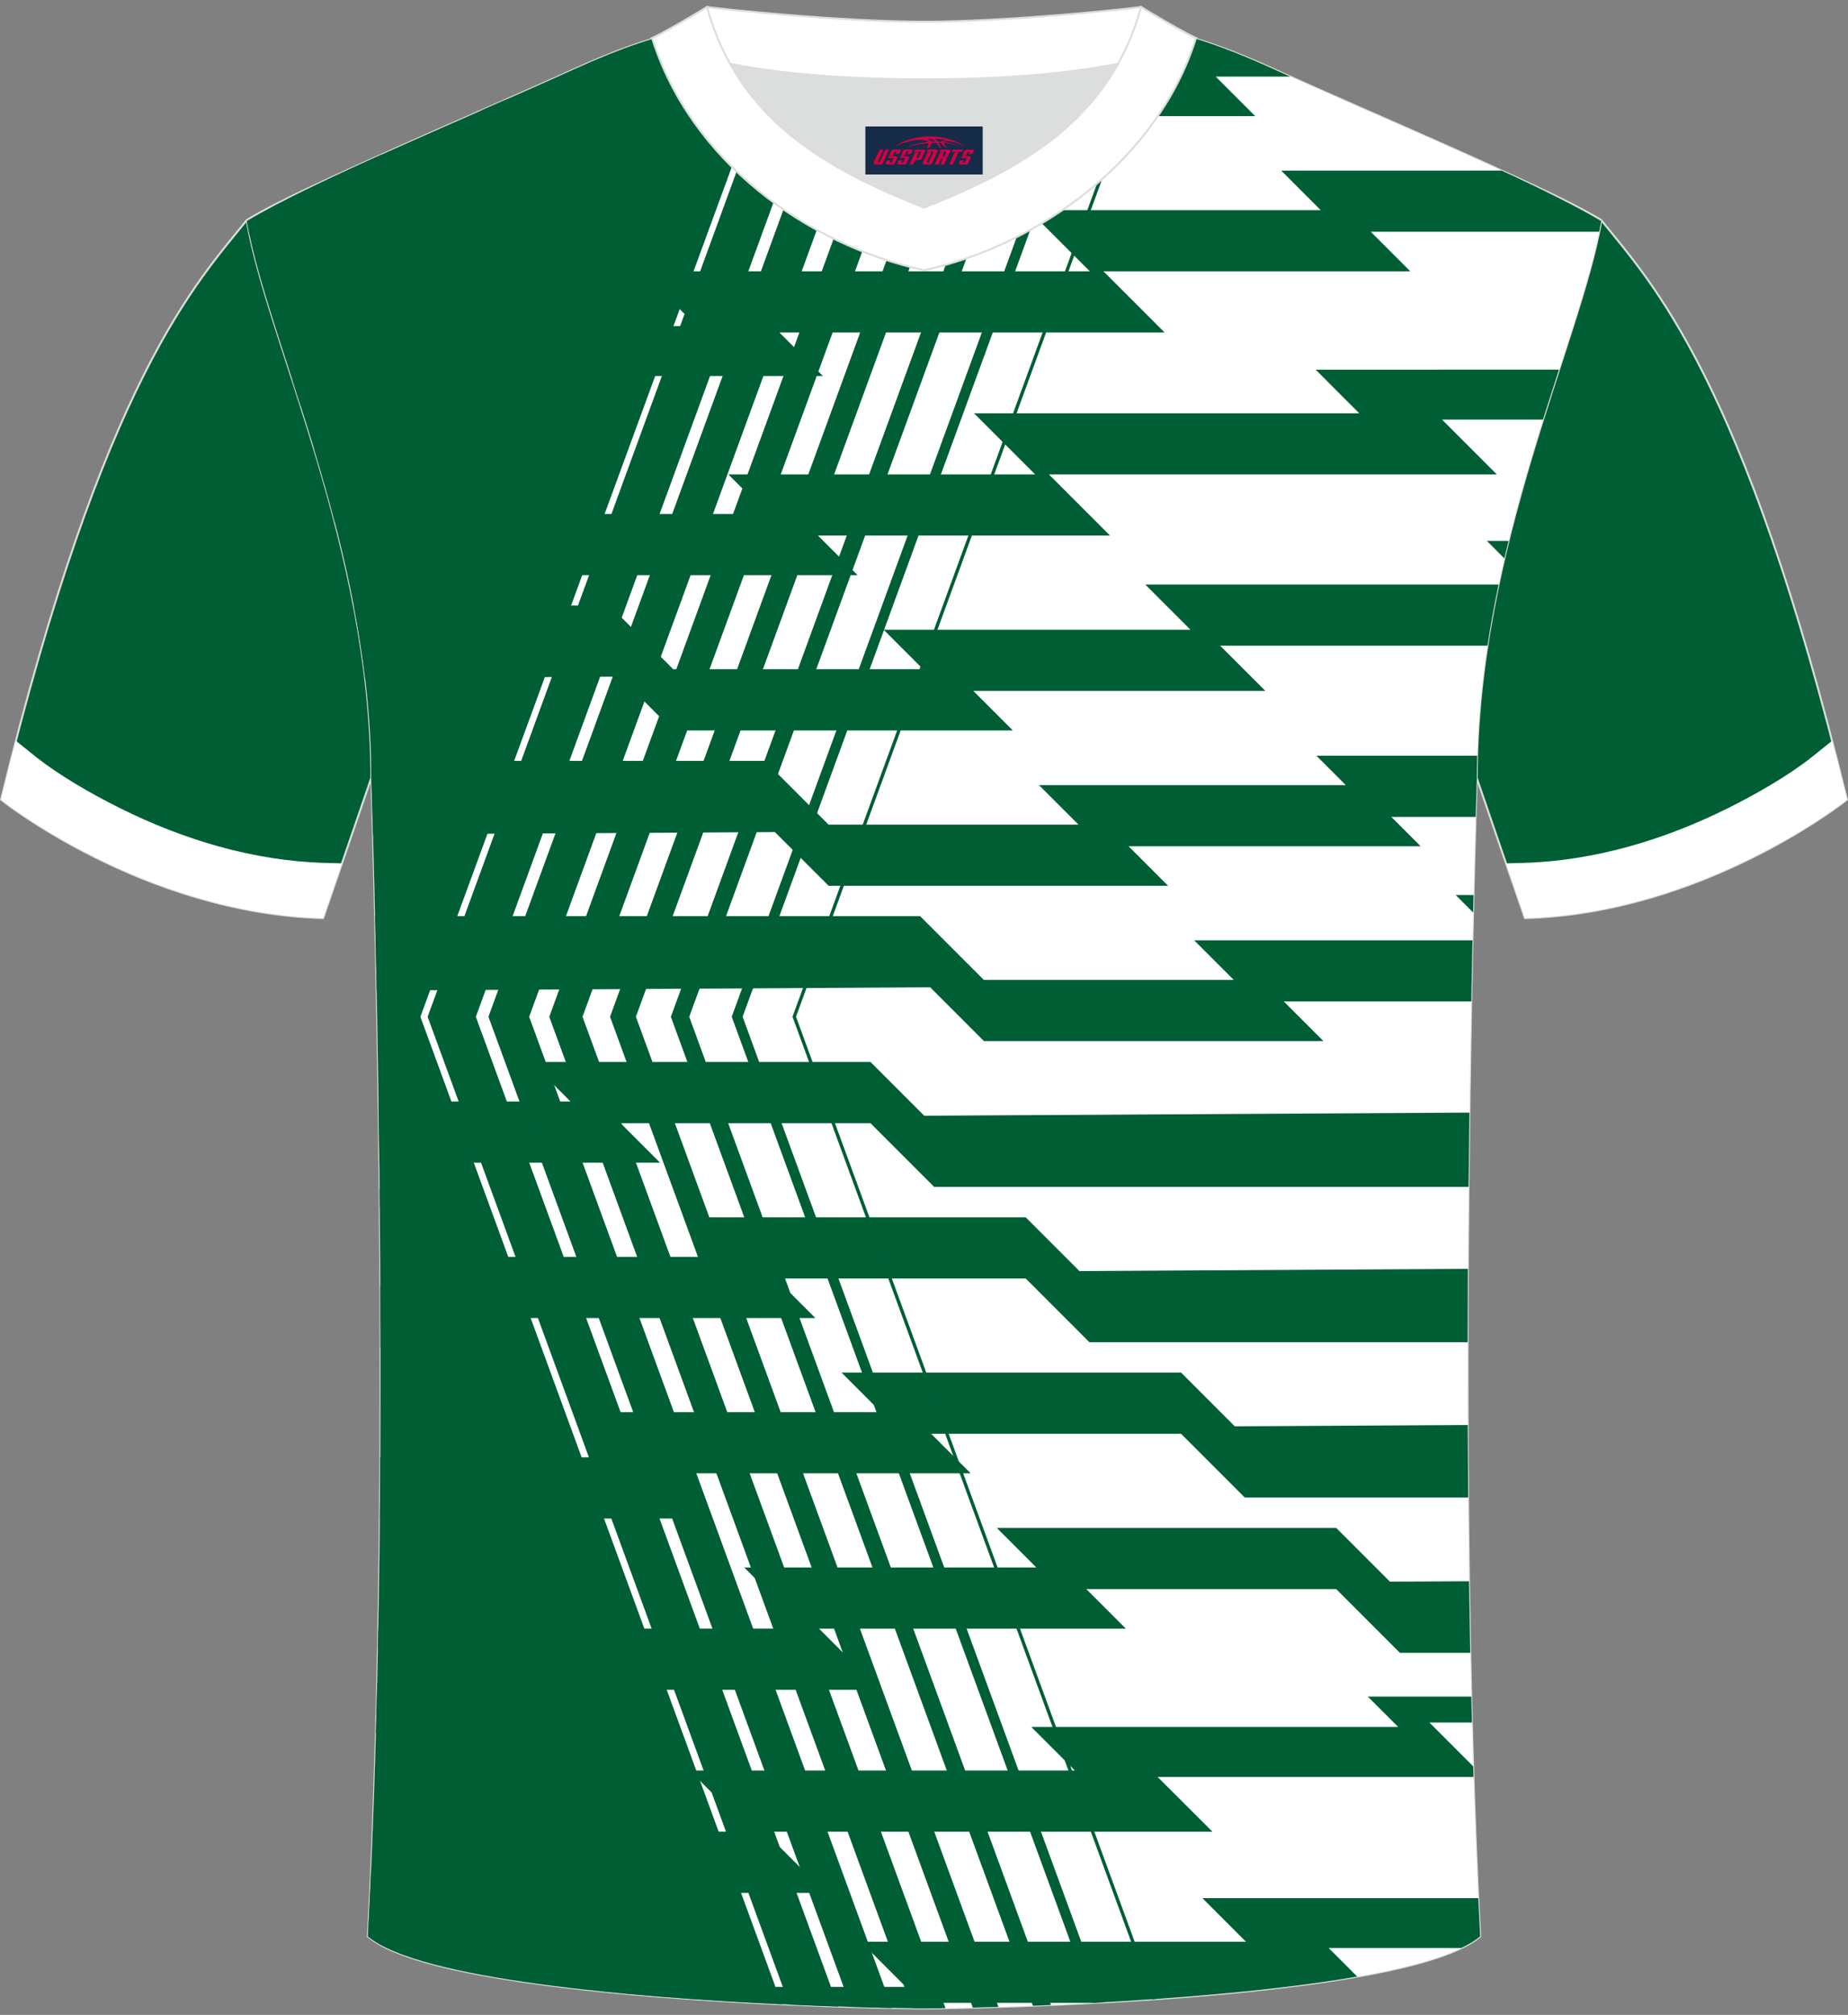
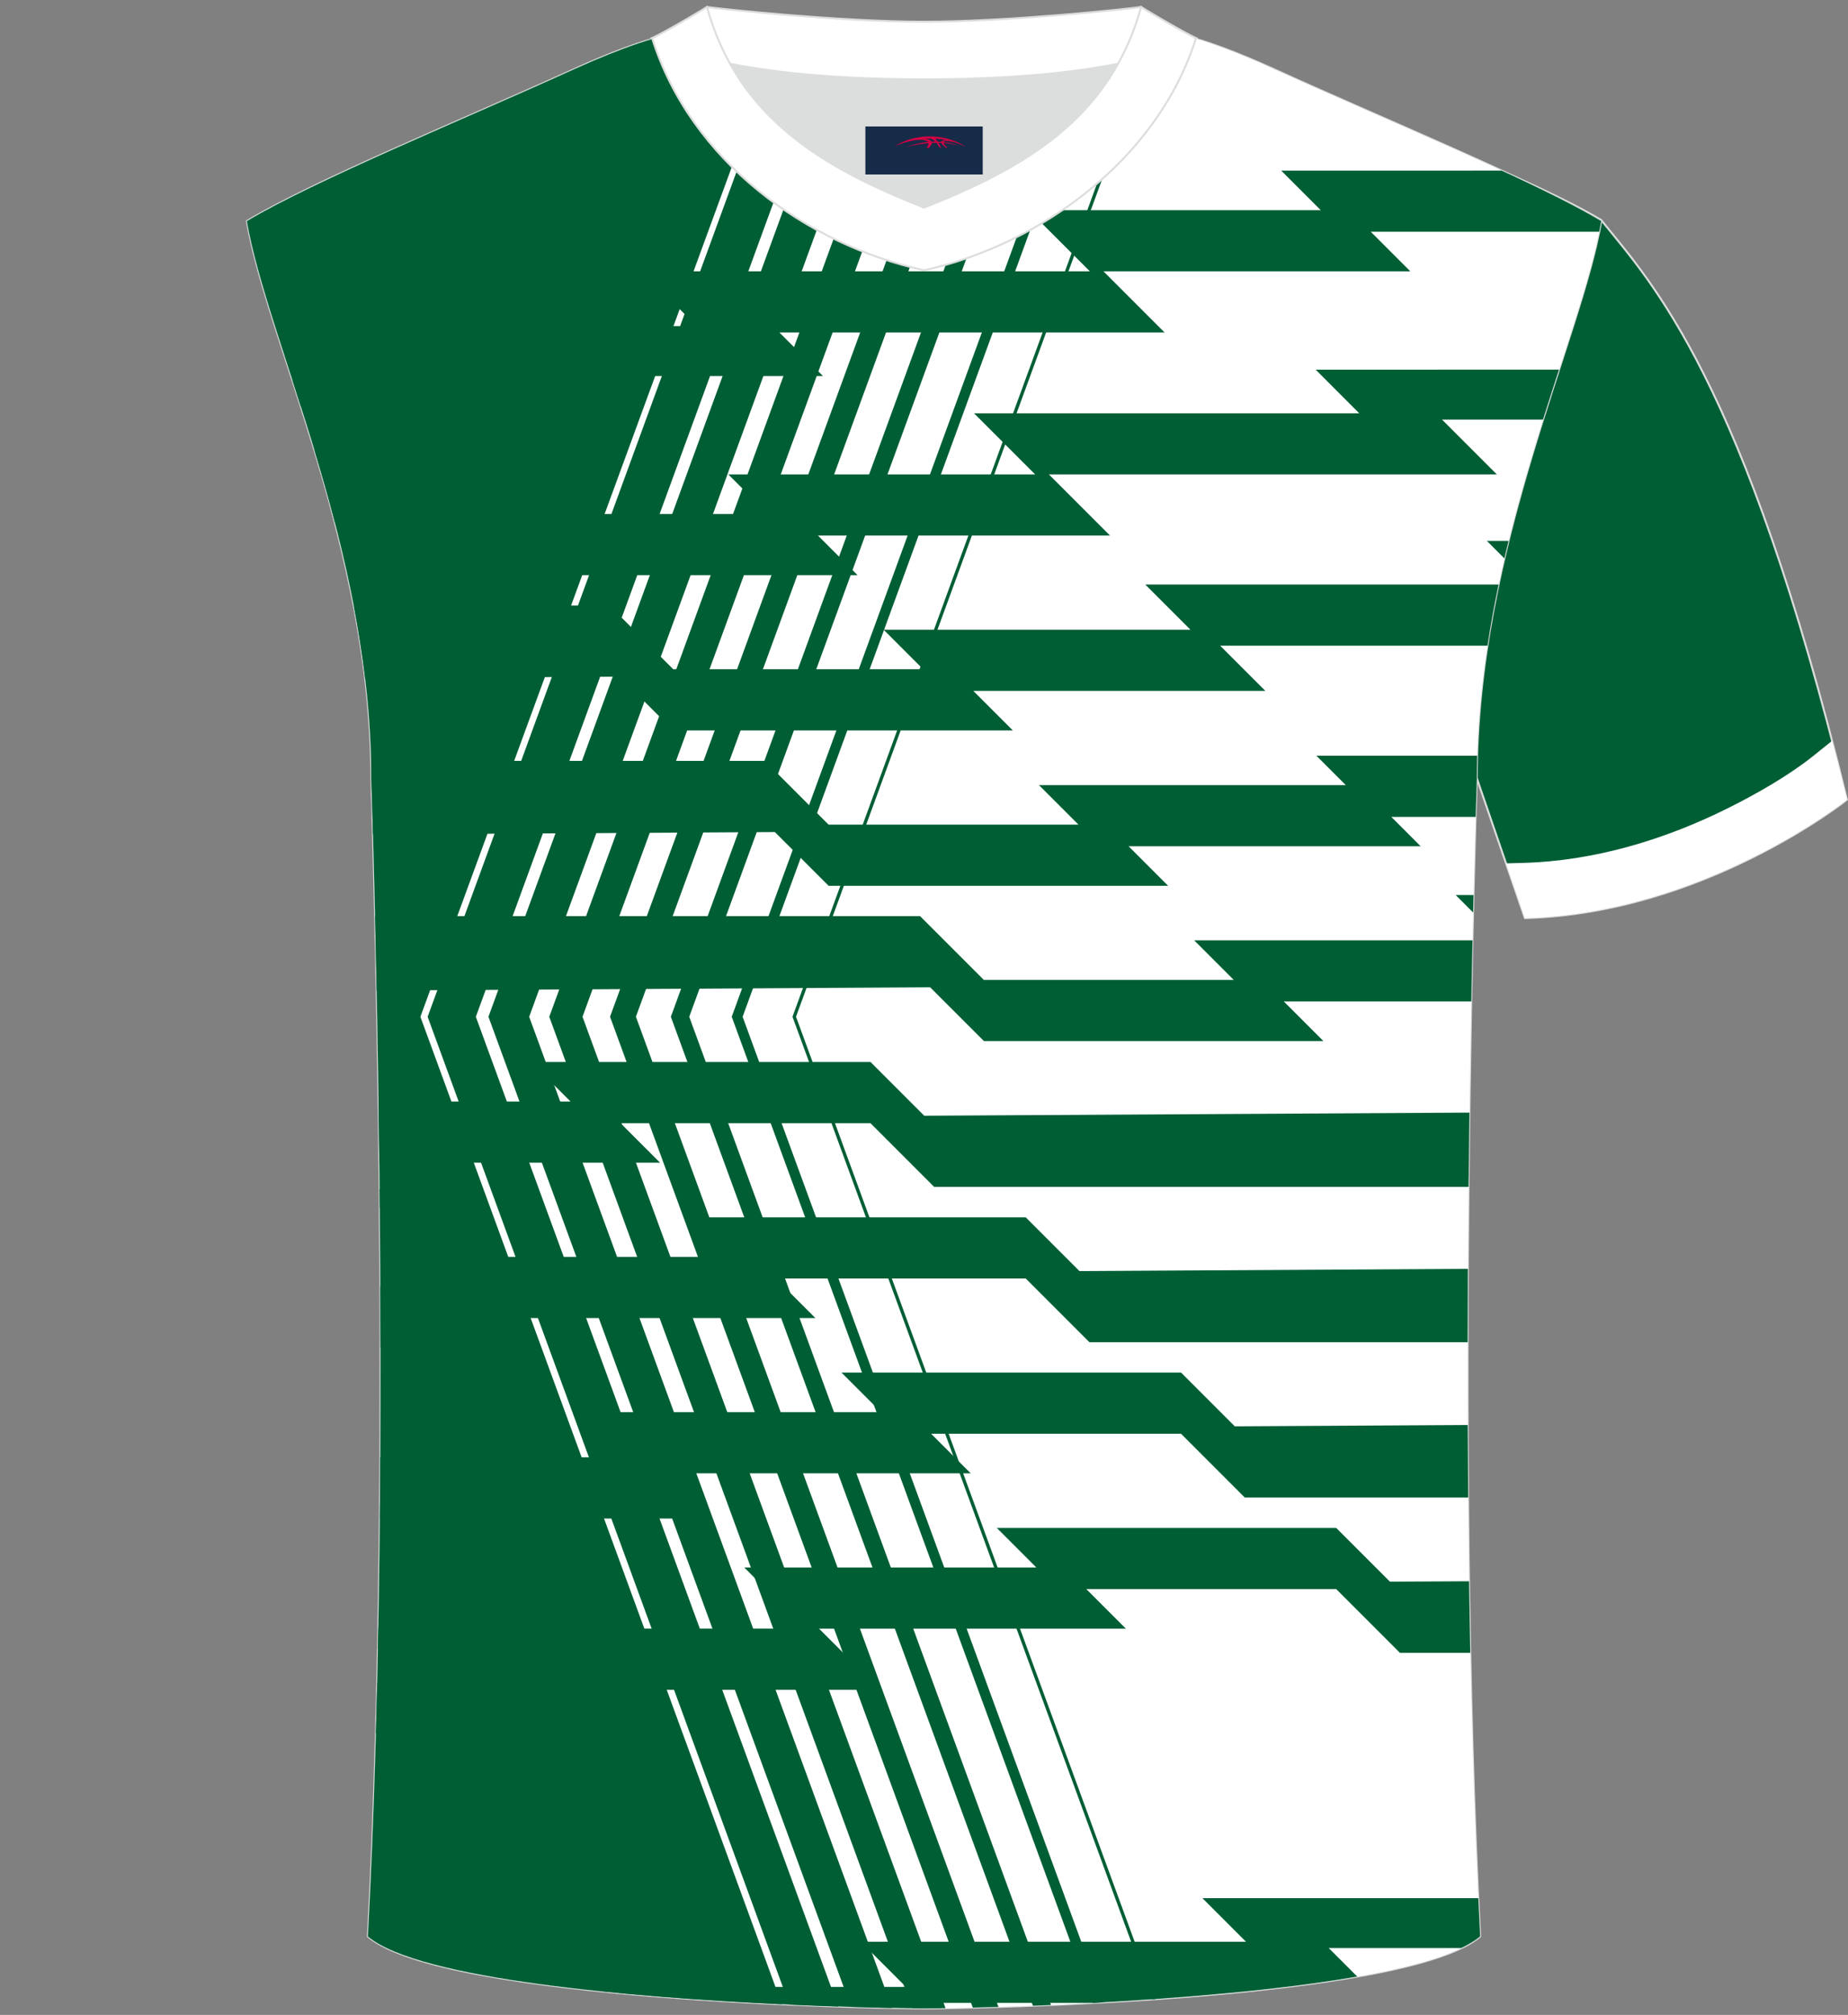
<svg xmlns="http://www.w3.org/2000/svg" version="1.1" id="_x37C_" x="0px" y="0px" width="378px" height="412px" viewBox="0 0 378 412" enable-background="new 0 0 378 412" xml:space="preserve">
  <rect x="0" y="0" width="378" height="412" fill="#808080" stroke="none" />
  <path fill-rule="evenodd" clip-rule="evenodd" fill="#005E35" stroke="#DCDDDD" stroke-width="0.398" stroke-miterlimit="22.808" d="  M327.51,44.99c10.19,12.7,29.21,32.17,50.27,118.52c0,0-29.04,23.2-65.87,24.22c0,0-7.12-20.65-9.84-28.61  C279.8,94.41,303.98,40.25,206.91,4.15c1.43-0.27,3.09-0.27,4.9-0.1l-0.09-0.01c13.92-0.87,17.79-1.23,23.81,0.66  c9.59,3.35,15.54,5.77,24.94,10.04C282.3,24.69,313.9,36.8,327.51,44.99z" />
-   <path fill-rule="evenodd" clip-rule="evenodd" fill="#005E35" stroke="#DCDDDD" stroke-width="0.398" stroke-miterlimit="22.808" d="  M50.49,44.99C40.3,57.71,21.28,77.16,0.22,163.51c0,0,29.04,23.2,65.87,24.22c0,0,7.12-20.65,9.84-28.61  C98.2,94.42,74.02,40.26,171.09,4.16c-1.43-0.27-3.09-0.27-4.9-0.1l0.09-0.01c-13.92-0.87-17.79-1.23-23.81,0.66  c-9.59,3.35-15.54,5.77-24.94,10.04C95.7,24.69,64.1,36.8,50.49,44.99z" />
  <path fill-rule="evenodd" clip-rule="evenodd" fill="#005E35" stroke="#DCDDDD" stroke-width="0.398" stroke-miterlimit="22.808" d="  M189.01,410.67c9.67,0.03,98.23-1.65,113.75-14.7c-5.35-100.57-0.7-236.65-0.7-236.65c0-47.42,21.2-89.55,25.46-114.1  c-13.61-8.19-45.21-21.15-67.02-31.1c-29.99-13.6-34.09-7.7-71.08-7.7c-36.97,0-41.91-5.89-71.9,7.7  c-21.83,9.94-53.41,22.9-67.02,31.1c4.26,24.56,25.46,66.69,25.46,114.1c0,0,4.66,136.09-0.7,236.65  C90.76,409,179.32,410.7,189.01,410.67z" />
  <g>
    <g>
      <path fill-rule="evenodd" clip-rule="evenodd" fill="#FFFFFF" d="M189.01,410.67c9.67,0.03,98.23-1.65,113.75-14.7    c-5.35-100.57-0.7-236.65-0.7-236.65c0-47.42,21.2-89.55,25.46-114.1c-13.61-8.19-45.21-21.15-67.02-31.1    c-29.99-13.6-34.09-7.7-71.08-7.7c-36.97,0-41.91-5.89-71.9,7.7c-21.83,9.94-53.41,22.9-67.02,31.1    c4.26,24.56,25.46,66.69,25.46,114.1c0,0,4.66,136.09-0.7,236.65C90.76,409,179.32,410.7,189.01,410.67z" />
-       <path fill-rule="evenodd" clip-rule="evenodd" fill="#005E35" d="M232.66,5.47l5.75,5.75h-59.74l9.24,9.24h-84.63    c-1.6,0.71-3.22,1.41-4.85,2.13l9.07,9.08H77.9c-11.13,5.01-21.16,9.78-27.41,13.54c0.16,0.94,0.35,1.91,0.57,2.9h13.46L58.3,41.9    h75.05l-4.93-4.93l-3.98-3.98h78.79l-9.24-9.24h62.76l-8.09-8.09h15.23c-1.14-0.52-2.27-1.02-3.36-1.52    C248.23,8.55,240.29,6.25,232.66,5.47z" />
      <path fill-rule="evenodd" clip-rule="evenodd" fill="#005E35" d="M262.07,34.89l8.09,8.09h-59.74l12.5,12.5h-91.62l11.21,11.21    H75.8l11.12,11.12H59.83c0.56,1.74,1.13,3.51,1.7,5.3h37.97l-6.22-6.22h75.05l-4.93-4.93l-3.98-3.98h78.79l-12.5-12.5h62.76    l-8.09-8.09h46.73c0.15-0.74,0.29-1.47,0.42-2.18c-4.89-2.94-12.12-6.51-20.37-10.33C307.17,34.89,262.07,34.89,262.07,34.89z" />
      <path fill-rule="evenodd" clip-rule="evenodd" fill="#005E35" d="M297.75,183.01l3.57,3.57l0.09-3.57H297.75L297.75,183.01z     M301.2,192.28h-56.93l8.09,8.09h-51.12l-13.04-13.04H76.72c0.11,4.61,0.22,9.71,0.33,15.2l113.21-0.65l10.99,10.99h69.44    l-8.09-8.09h38.35C301.02,200.35,301.11,196.18,301.2,192.28z" />
      <path fill-rule="evenodd" clip-rule="evenodd" fill="#005E35" d="M269.27,154.53l6,6h-62.76l8.09,8.09h-51.12l-13.04-13.04H75.91    c0.03,1.24,0.05,2.5,0.05,3.75c0,0,0.14,4.06,0.34,11.28l82.2-0.47l10.99,10.99h69.44l-8.09-8.09h59.74l-5.99-6h17.25    c0.15-4.97,0.24-7.72,0.24-7.72c0-1.6,0.03-3.2,0.07-4.79L269.27,154.53L269.27,154.53z" />
      <path fill-rule="evenodd" clip-rule="evenodd" fill="#005E35" d="M304.13,110.6l3.58,3.58c0.28-1.2,0.57-2.4,0.86-3.58H304.13    L304.13,110.6z M306.53,119.52h-72.27l9.24,9.24h-62.76l8.09,8.09h-51.12l-13.04-13.04H72.35c0.94,4.85,1.72,9.81,2.33,14.85    l52.05-0.3l11,11h69.44l-8.09-8.09h59.74l-9.24-9.24h54.68C304.9,127.78,305.66,123.62,306.53,119.52z" />
      <path fill-rule="evenodd" clip-rule="evenodd" fill="#005E35" d="M269.12,75.59l4.93,4.94l3.98,3.98h-78.79l12.5,12.5h-62.76    l5.78,5.78l0.35,2.31h-49.16L92.92,92.06h-28.6c1.43,4.74,2.85,9.65,4.16,14.7l26.49-0.15l10.99,10.99h69.44l-8.09-8.09h59.74    l-12.5-12.5h91.62l-11.21-11.21h20.65c1.1-3.52,2.21-6.92,3.27-10.22C318.89,75.59,269.12,75.59,269.12,75.59z" />
      <path fill-rule="evenodd" clip-rule="evenodd" fill="#005E35" d="M108.61,217.15l8.09,8.09H77.43c0.06,4.05,0.11,8.22,0.16,12.51    h57.43l-8.09-8.09h51.12l13.04,13.04h109.3c0.05-5.22,0.11-10.31,0.18-15.2l-111.52,0.64l-10.99-10.99L108.61,217.15    L108.61,217.15z M77.68,247.02h3.86l-3.9-3.9L77.68,247.02z" />
      <path fill-rule="evenodd" clip-rule="evenodd" fill="#005E35" d="M140.37,248.91l6.63,6.63l0.31,1.46H88.71l6,6H77.79    c0.02,4.11,0.03,8.29,0.04,12.51h32.19l-6-6h62.76l-8.09-8.09h51.12l13.04,13.04h77.35c0.01-5.08,0.03-10.1,0.05-15.01    l-79.45,0.46l-10.99-10.99L140.37,248.91L140.37,248.91z" />
      <path fill-rule="evenodd" clip-rule="evenodd" fill="#005E35" d="M172.12,280.66l8.09,8.09h-59.74l9.24,9.24H77.78    c-0.02,4.15-0.05,8.32-0.09,12.51h67.34l-9.24-9.24h62.76l-8.09-8.09h51.12l13.04,13.04h45.69c-0.04-4.97-0.07-9.93-0.09-14.83    l-47.65,0.27l-10.99-10.99L172.12,280.66L172.12,280.66z" />
      <path fill-rule="evenodd" clip-rule="evenodd" fill="#005E35" d="M203.88,312.42l8.09,8.09h-59.74l12.5,12.5H77.37    c-0.03,1.39-0.05,2.8-0.08,4.19l7.02,7.02h-7.17c-0.08,3.41-0.16,6.82-0.26,10.22h33.28l-4.93-4.93l-3.98-3.98h78.79l-12.51-12.51    h62.76l-8.09-8.09h51.12l13.04,13.04h14.38c-0.1-4.88-0.18-9.77-0.25-14.64l-16.18,0.09l-10.99-10.99H203.88z" />
      <path fill-rule="evenodd" clip-rule="evenodd" fill="#005E35" d="M302.38,388.13h-56.43l4.93,4.93l3.98,3.98h-78.79l9.24,9.24    h-62.75l0.94,0.94c28.69,2.91,59.97,3.45,65.5,3.43c0.73,0,1.91-0.01,3.46-0.03l-1.08-1.08h32.23c17.33-0.93,37.87-2.56,54-5.38    l-5.83-5.83h27.11c1.56-0.75,2.87-1.54,3.87-2.38C302.63,393.38,302.5,390.76,302.38,388.13z" />
-       <path fill-rule="evenodd" clip-rule="evenodd" fill="#005E35" d="M279.77,346.9l6.22,6.22h-75.05l4.94,4.93l3.98,3.98h-78.79    l12.5,12.5H90.81l8.09,8.09h-23c-0.18,4.22-0.39,8.39-0.6,12.51h41.92l-8.09-8.09h59.74l-12.5-12.5H248l-11.22-11.2h64.62    l-0.07-2.17l-8.96-8.96h8.71c-0.05-1.77-0.09-3.53-0.13-5.3H279.77z" />
    </g>
    <path fill-rule="evenodd" clip-rule="evenodd" fill="#005E35" d="M235.96,5.9l-73.86,202l73.58,200.92l0.7-0.05L162.82,207.9   L236.64,6.01C236.41,5.98,236.18,5.94,235.96,5.9L235.96,5.9z M189.01,410.67c-0.56,0-1.37,0-2.41-0.01l-74.25-202.75L186.03,6.39   c1.09,0.01,2.23,0.02,3.38,0.02c1.17,0,2.32-0.01,3.42-0.02L119.15,207.9l74.25,202.72C191.38,410.66,189.88,410.67,189.01,410.67   L189.01,410.67z M198.98,410.51l-74.2-202.61L198.51,6.28c1.88-0.05,3.66-0.11,5.35-0.18l-73.79,201.8l74.15,202.47   C202.35,410.43,200.59,410.48,198.98,410.51L198.98,410.51z M211.28,410.13l-74.06-202.22L211.14,5.75l3.84-0.22l-74,202.38   l74,202.07C213.72,410.03,212.48,410.08,211.28,410.13L211.28,410.13z M223.52,409.56L149.67,207.9L223.81,5.15   c0.76-0.01,1.5-0.02,2.24-0.01L151.9,207.9l73.81,201.54L223.52,409.56L223.52,409.56z M181.95,6.33l-73.71,201.58l74.23,202.68   c-2.35-0.05-5.19-0.12-8.41-0.22L99.91,207.9l73.8-201.85C176.26,6.17,179,6.26,181.95,6.33L181.95,6.33z M171.18,5.93   L97.33,207.91l74.12,202.39c-3.07-0.1-6.44-0.24-10-0.4L87.47,207.91l74.05-202.5C164.45,5.56,167.64,5.76,171.18,5.93L171.18,5.93   z M160.23,5.36c-14.19-0.69-23.08-0.13-42.72,8.76c-21.83,9.94-53.41,22.9-67.02,31.1c4.26,24.56,25.46,66.69,25.46,114.1   c0,0,4.66,136.09-0.7,236.65c10.49,8.81,54.36,12.45,84.67,13.86L85.99,207.91L160.23,5.36z" />
  </g>
  <path fill-rule="evenodd" clip-rule="evenodd" fill="#FFFFFF" d="M370.73,154.7c-4.91,3.92-11.62,7.73-17.2,10.51  c-12.97,6.48-27.38,10.83-41.93,11.23l-3.54,0.1c2.1,6.11,3.86,11.18,3.86,11.18c36.83-1.01,65.87-24.22,65.87-24.22  c-1.01-4.17-2.03-8.17-3.03-12.03L370.73,154.7z" />
-   <path fill-rule="evenodd" clip-rule="evenodd" fill="#FFFFFF" d="M7.27,154.7c4.91,3.92,11.62,7.73,17.2,10.51  c12.97,6.48,27.38,10.83,41.93,11.23l3.54,0.1c-2.1,6.11-3.86,11.18-3.86,11.18c-36.83-1.01-65.87-24.22-65.87-24.22  c1.01-4.17,2.03-8.17,3.03-12.03L7.27,154.7z" />
  <g>
    <path fill-rule="evenodd" clip-rule="evenodd" fill="#DCDDDD" d="M149.32,13.03c8.41,15.06,23.25,22.93,39.69,29.41   c16.46-6.48,31.29-14.34,39.69-29.42c-8.61,1.71-21.32,3.17-39.69,3.17C170.65,16.21,157.93,14.73,149.32,13.03z" />
    <path fill-rule="evenodd" clip-rule="evenodd" fill="#FFFFFF" stroke="#DCDDDD" stroke-width="0.397" stroke-miterlimit="22.808" d="   M189.01,4.44c-17.18,0-41.53-2.6-44.4-3.01c0,0-5.5,4.6-11.22,6.37c0,0,11.71,8.42,55.62,8.42s55.62-8.42,55.62-8.42   c-5.73-1.77-11.22-6.37-11.22-6.37C230.52,1.84,206.18,4.44,189.01,4.44z" />
    <path fill-rule="evenodd" clip-rule="evenodd" fill="#FFFFFF" stroke="#DCDDDD" stroke-width="0.397" stroke-miterlimit="22.808" d="   M189.01,55.27c23.82-5.23,47.86-22.76,55.62-47.47c-4.4-2.19-11.22-6.37-11.22-6.37c-6.36,23-24.17,33.04-44.4,41.02   c-20.21-7.97-38.03-18.04-44.4-41.02c0,0-6.81,4.17-11.22,6.37C141.26,32.87,164.8,49.96,189.01,55.27z" />
  </g>
  <g id="tag_logo">
    <rect y="25.86" fill="#162B48" width="24" height="9.818" x="177.01" />
    <g>
      <path fill="#D30044" d="M192.97,29.05l0.005-0.011c0.131-0.311,1.085-0.262,2.351,0.071c0.715,0.24,1.44,0.54,2.193,0.9    c-0.218-0.147-0.447-0.289-0.682-0.42l0.011,0.005l-0.011-0.005c-1.478-0.845-3.218-1.418-5.1-1.62    c-1.282-0.115-1.658-0.082-2.411-0.055c-2.449,0.142-4.68,0.905-6.458,2.095c1.26-0.638,2.722-1.075,4.195-1.336    c1.467-0.18,2.476-0.033,2.771,0.344c-1.691,0.175-3.469,0.633-4.555,1.075c1.156-0.338,2.967-0.665,4.647-0.813    c0.016,0.251-0.115,0.567-0.415,0.96h0.475c0.376-0.382,0.584-0.725,0.595-1.004c0.333-0.022,0.66-0.033,0.971-0.033    C191.8,29.49,192.01,29.84,192.21,30.23h0.262c-0.125-0.344-0.295-0.687-0.518-1.036c0.207,0,0.393,0.005,0.567,0.011    c0.104,0.267,0.496,0.66,1.058,1.025h0.245c-0.442-0.365-0.753-0.753-0.835-1.004c1.047,0.065,1.696,0.224,2.885,0.513    C194.79,29.31,194.05,29.14,192.97,29.05z M190.53,28.96c-0.164-0.295-0.655-0.485-1.402-0.551    c0.464-0.033,0.922-0.055,1.364-0.055c0.311,0.147,0.589,0.344,0.84,0.589C191.07,28.94,190.8,28.95,190.53,28.96z M192.51,29.01c-0.224-0.016-0.458-0.027-0.715-0.044c-0.147-0.202-0.311-0.398-0.502-0.6c0.082,0,0.164,0.005,0.24,0.011    c0.72,0.033,1.429,0.125,2.138,0.273C193,28.61,192.62,28.77,192.51,29.01z" />
-       <path fill="#D30044" d="M179.93,30.59L178.76,33.14C178.58,33.51,178.85,33.65,179.33,33.65l0.873,0.005    c0.115,0,0.251-0.049,0.327-0.175l1.342-2.891H181.09L179.87,33.22H179.7c-0.147,0-0.185-0.033-0.147-0.125l1.156-2.504H179.93L179.93,30.59z M181.79,31.94h1.271c0.36,0,0.584,0.125,0.442,0.425L183.03,33.4C182.93,33.62,182.66,33.65,182.43,33.65H181.51c-0.267,0-0.442-0.136-0.349-0.333l0.235-0.513h0.742L181.96,33.18C181.94,33.23,181.98,33.24,182.04,33.24h0.18    c0.082,0,0.125-0.016,0.147-0.071l0.376-0.813c0.011-0.022,0.011-0.044-0.055-0.044H181.62L181.79,31.94L181.79,31.94z M182.61,31.87h-0.78l0.475-1.025c0.098-0.218,0.338-0.256,0.578-0.256H184.33L183.94,31.43L183.16,31.55l0.262-0.562H183.13c-0.082,0-0.12,0.016-0.147,0.071L182.61,31.87L182.61,31.87z M184.2,31.94L184.03,32.31h1.069c0.06,0,0.06,0.016,0.049,0.044    L184.77,33.17C184.75,33.22,184.71,33.24,184.63,33.24H184.45c-0.055,0-0.104-0.011-0.082-0.06l0.175-0.376H183.8L183.57,33.32C183.47,33.51,183.65,33.65,183.92,33.65h0.916c0.24,0,0.502-0.033,0.605-0.251l0.475-1.031c0.142-0.3-0.082-0.425-0.442-0.425H184.2L184.2,31.94z M185.01,31.87l0.371-0.818c0.022-0.055,0.06-0.071,0.147-0.071h0.295L185.56,31.54l0.791-0.115l0.387-0.845H185.29c-0.24,0-0.48,0.038-0.578,0.256L184.24,31.87L185.01,31.87L185.01,31.87z M187.41,32.33h0.278c0.087,0,0.153-0.022,0.202-0.115    l0.496-1.075c0.033-0.076-0.011-0.12-0.125-0.12H186.86l0.431-0.431h1.522c0.355,0,0.485,0.153,0.393,0.355l-0.676,1.445    c-0.06,0.125-0.175,0.333-0.644,0.327l-0.649-0.005L186.8,33.65H186.02l1.178-2.558h0.785L187.41,32.33L187.41,32.33z     M190,33.14c-0.022,0.049-0.06,0.076-0.142,0.076h-0.191c-0.082,0-0.109-0.027-0.082-0.076l0.944-2.051h-0.785l-0.987,2.138    c-0.125,0.273,0.115,0.415,0.453,0.415h0.72c0.327,0,0.649-0.071,0.769-0.322l1.085-2.384c0.093-0.202-0.06-0.355-0.415-0.355    h-1.533l-0.431,0.431h1.38c0.115,0,0.164,0.033,0.131,0.104L190,33.14L190,33.14z M192.72,32.01h0.278    c0.087,0,0.158-0.022,0.202-0.115l0.344-0.753c0.033-0.076-0.011-0.12-0.125-0.12h-1.402l0.425-0.431h1.527    c0.355,0,0.485,0.153,0.393,0.355l-0.529,1.124c-0.044,0.093-0.147,0.18-0.393,0.18c0.224,0.011,0.256,0.158,0.175,0.327    l-0.496,1.075h-0.785l0.54-1.167c0.022-0.055-0.005-0.087-0.104-0.087h-0.235L191.95,33.65h-0.785l1.178-2.558h0.785L192.72,32.01L192.72,32.01z M195.29,31.1L194.11,33.65h0.785l1.184-2.558H195.29L195.29,31.1z M196.8,31.03l0.202-0.431h-2.1l-0.295,0.431    H196.8L196.8,31.03z M196.78,31.94h1.271c0.36,0,0.584,0.125,0.442,0.425l-0.475,1.031c-0.104,0.218-0.371,0.251-0.605,0.251    h-0.916c-0.267,0-0.442-0.136-0.349-0.333l0.235-0.513h0.742L196.95,33.18c-0.022,0.049,0.022,0.06,0.082,0.06h0.18    c0.082,0,0.125-0.016,0.147-0.071l0.376-0.813c0.011-0.022,0.011-0.044-0.049-0.044h-1.069L196.78,31.94L196.78,31.94z     M197.59,31.87H196.81l0.475-1.025c0.098-0.218,0.338-0.256,0.578-0.256h1.451l-0.387,0.845l-0.791,0.115l0.262-0.562h-0.295    c-0.082,0-0.12,0.016-0.147,0.071L197.59,31.87z" />
    </g>
  </g>
</svg>